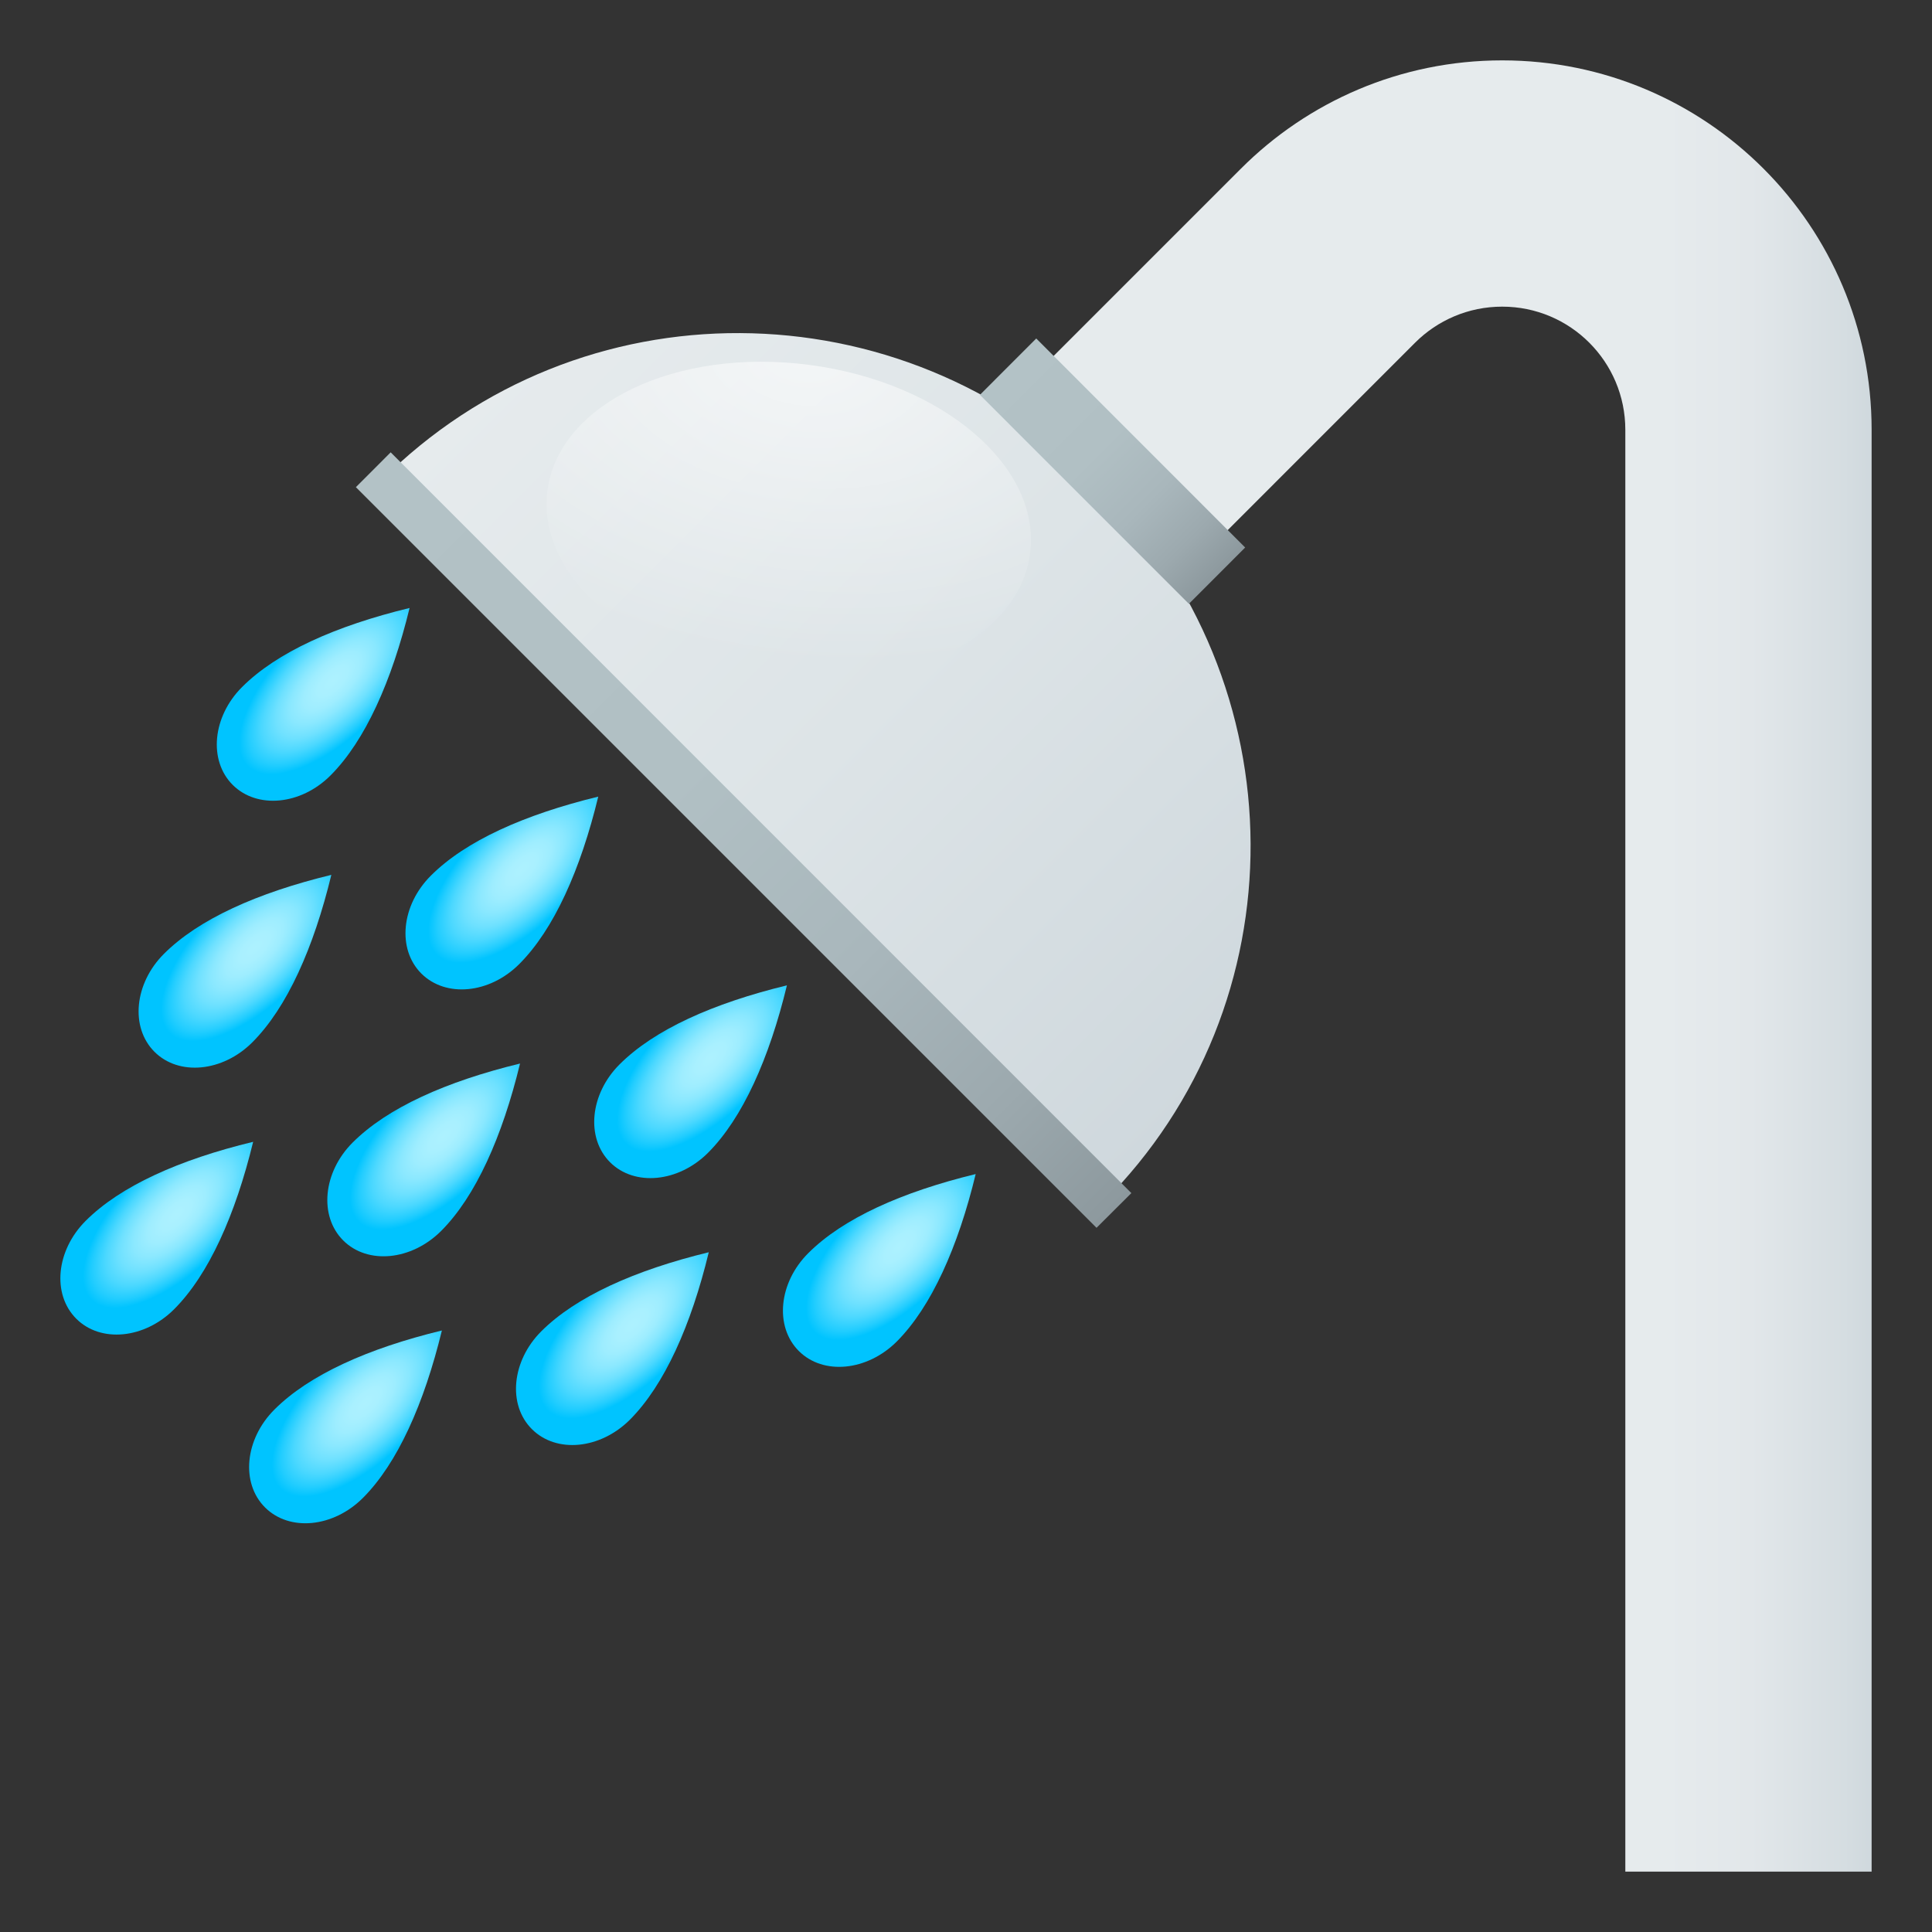
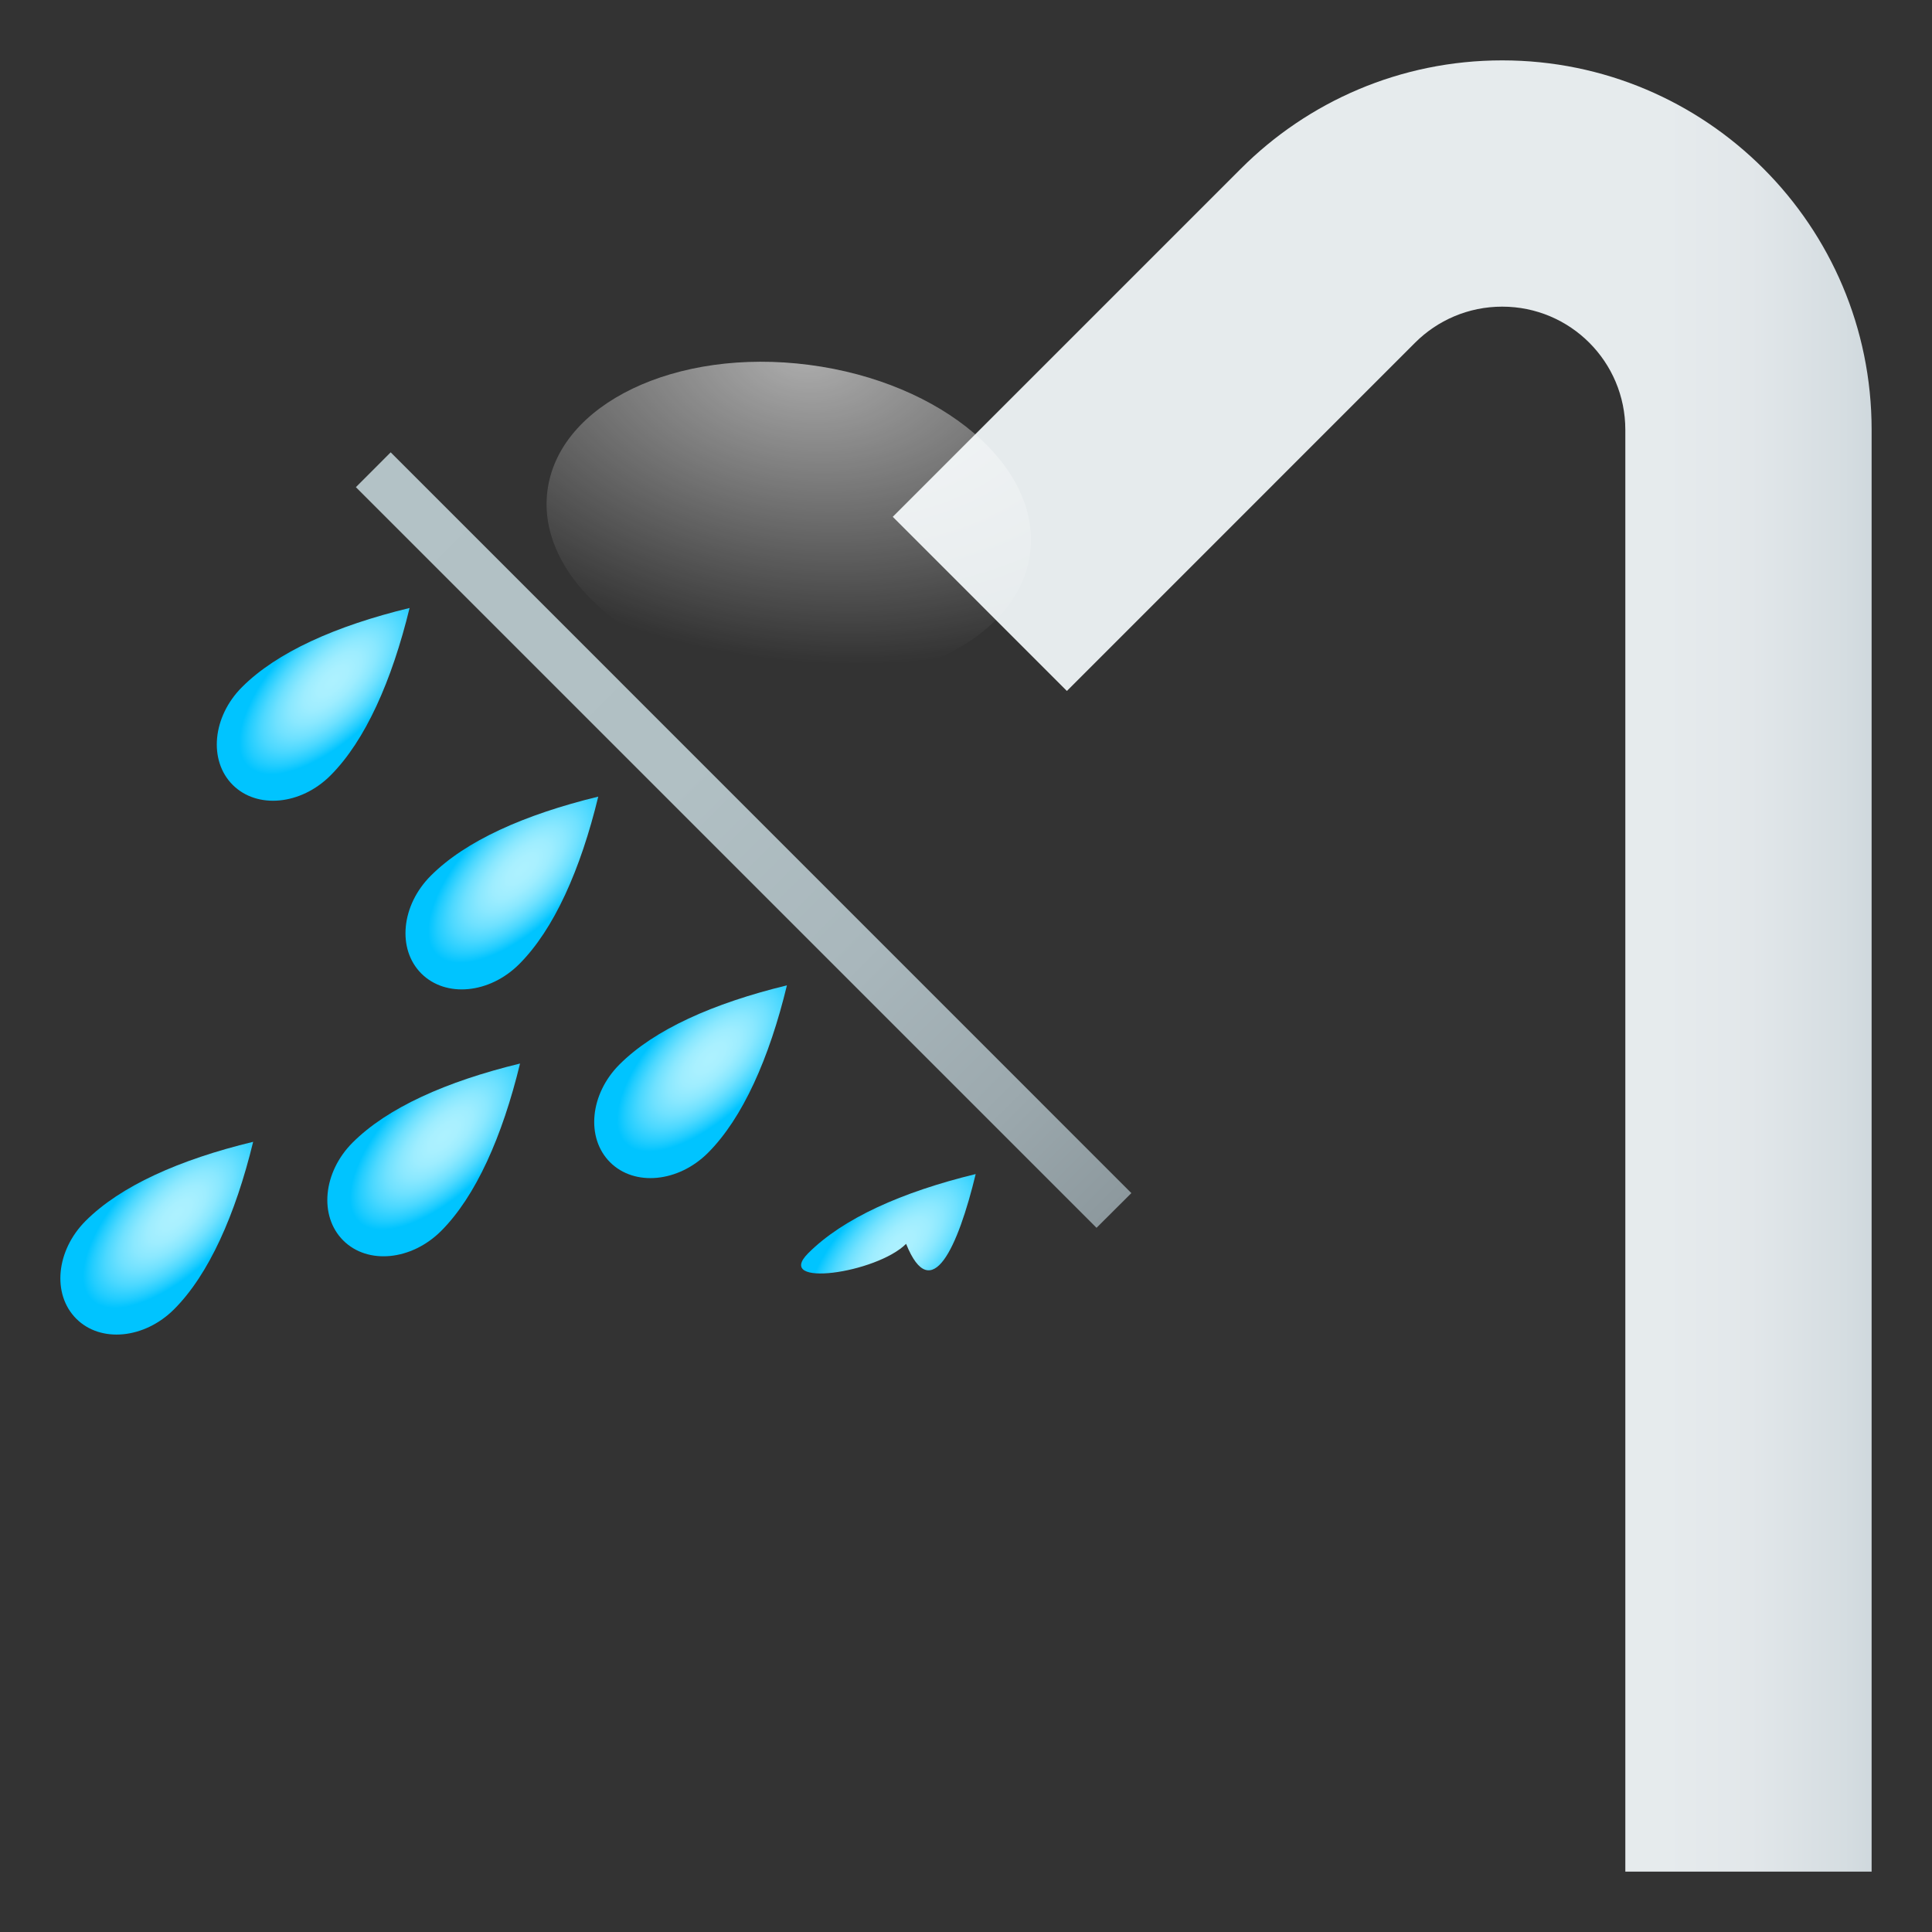
<svg xmlns="http://www.w3.org/2000/svg" xmlns:ns1="http://ns.adobe.com/AdobeSVGViewerExtensions/3.0/" version="1.1" id="Layer_1" x="0px" y="0px" width="64px" height="64px" viewBox="0 0 64 64" enable-background="new 0 0 64 64" xml:space="preserve">
  <rect x="0" y="0" width="64" height="64" fill="#333333" stroke="none" />
  <radialGradient id="SVGID_1_" cx="-73.474" cy="210.502" r="2.17" gradientTransform="matrix(0.589 0.588 -1.3 1.3 340.462 -195.397)" gradientUnits="userSpaceOnUse">
    <stop offset="0" style="stop-color:#ADF1FF" />
    <stop offset="0.159" style="stop-color:#A9F0FF" />
    <stop offset="0.311" style="stop-color:#9EEDFF" />
    <stop offset="0.461" style="stop-color:#8AE8FF" />
    <stop offset="0.609" style="stop-color:#6FE1FF" />
    <stop offset="0.756" style="stop-color:#4CD8FF" />
    <stop offset="0.9" style="stop-color:#22CDFF" />
    <stop offset="1" style="stop-color:#00C4FF" />
    <ns1:midPointStop offset="0" style="stop-color:#ADF1FF" />
    <ns1:midPointStop offset="0.716" style="stop-color:#ADF1FF" />
    <ns1:midPointStop offset="1" style="stop-color:#00C4FF" />
  </radialGradient>
  <path fill="url(#SVGID_1_)" d="M26.068,32.641c-2.454,0.597-4.393,1.467-5.546,2.62c-0.981,0.981-1.121,2.432-0.312,3.241  c0.809,0.807,2.26,0.667,3.241-0.311C24.604,37.037,25.483,35.057,26.068,32.641z" />
  <radialGradient id="SVGID_2_" cx="-62.849" cy="210.501" r="2.17" gradientTransform="matrix(0.589 0.588 -1.3 1.3 340.461 -195.397)" gradientUnits="userSpaceOnUse">
    <stop offset="0" style="stop-color:#ADF1FF" />
    <stop offset="0.159" style="stop-color:#A9F0FF" />
    <stop offset="0.311" style="stop-color:#9EEDFF" />
    <stop offset="0.461" style="stop-color:#8AE8FF" />
    <stop offset="0.609" style="stop-color:#6FE1FF" />
    <stop offset="0.756" style="stop-color:#4CD8FF" />
    <stop offset="0.9" style="stop-color:#22CDFF" />
    <stop offset="1" style="stop-color:#00C4FF" />
    <ns1:midPointStop offset="0" style="stop-color:#ADF1FF" />
    <ns1:midPointStop offset="0.716" style="stop-color:#ADF1FF" />
    <ns1:midPointStop offset="1" style="stop-color:#00C4FF" />
  </radialGradient>
-   <path fill="url(#SVGID_2_)" d="M32.321,38.892c-2.455,0.598-4.395,1.468-5.548,2.622c-0.98,0.979-1.12,2.43-0.312,3.239  s2.26,0.668,3.243-0.31C30.855,43.288,31.736,41.31,32.321,38.892z" />
+   <path fill="url(#SVGID_2_)" d="M32.321,38.892c-2.455,0.598-4.395,1.468-5.548,2.622s2.26,0.668,3.243-0.31C30.855,43.288,31.736,41.31,32.321,38.892z" />
  <radialGradient id="SVGID_3_" cx="-84.099" cy="210.5" r="2.17" gradientTransform="matrix(0.589 0.588 -1.3 1.3 340.461 -195.396)" gradientUnits="userSpaceOnUse">
    <stop offset="0" style="stop-color:#ADF1FF" />
    <stop offset="0.159" style="stop-color:#A9F0FF" />
    <stop offset="0.311" style="stop-color:#9EEDFF" />
    <stop offset="0.461" style="stop-color:#8AE8FF" />
    <stop offset="0.609" style="stop-color:#6FE1FF" />
    <stop offset="0.756" style="stop-color:#4CD8FF" />
    <stop offset="0.9" style="stop-color:#22CDFF" />
    <stop offset="1" style="stop-color:#00C4FF" />
    <ns1:midPointStop offset="0" style="stop-color:#ADF1FF" />
    <ns1:midPointStop offset="0.716" style="stop-color:#ADF1FF" />
    <ns1:midPointStop offset="1" style="stop-color:#00C4FF" />
  </radialGradient>
  <path fill="url(#SVGID_3_)" d="M19.818,26.389c-2.455,0.598-4.396,1.467-5.548,2.621c-0.98,0.98-1.121,2.431-0.313,3.239  c0.812,0.81,2.26,0.669,3.241-0.31C18.352,30.786,19.232,28.806,19.818,26.389z" />
  <radialGradient id="SVGID_4_" cx="-94.722" cy="210.5" r="2.17" gradientTransform="matrix(0.589 0.588 -1.3 1.3 340.461 -195.396)" gradientUnits="userSpaceOnUse">
    <stop offset="0" style="stop-color:#ADF1FF" />
    <stop offset="0.159" style="stop-color:#A9F0FF" />
    <stop offset="0.311" style="stop-color:#9EEDFF" />
    <stop offset="0.461" style="stop-color:#8AE8FF" />
    <stop offset="0.609" style="stop-color:#6FE1FF" />
    <stop offset="0.756" style="stop-color:#4CD8FF" />
    <stop offset="0.9" style="stop-color:#22CDFF" />
    <stop offset="1" style="stop-color:#00C4FF" />
    <ns1:midPointStop offset="0" style="stop-color:#ADF1FF" />
    <ns1:midPointStop offset="0.716" style="stop-color:#ADF1FF" />
    <ns1:midPointStop offset="1" style="stop-color:#00C4FF" />
  </radialGradient>
  <path fill="url(#SVGID_4_)" d="M13.568,20.14c-2.457,0.596-4.396,1.467-5.549,2.619C7.037,23.74,6.9,25.191,7.708,26  c0.81,0.809,2.261,0.668,3.24-0.312C12.101,24.534,12.98,22.554,13.568,20.14z" />
  <radialGradient id="SVGID_5_" cx="-73.475" cy="226.691" r="2.17" gradientTransform="matrix(0.589 0.588 -1.3 1.3 350.075 -205.012)" gradientUnits="userSpaceOnUse">
    <stop offset="0" style="stop-color:#ADF1FF" />
    <stop offset="0.159" style="stop-color:#A9F0FF" />
    <stop offset="0.311" style="stop-color:#9EEDFF" />
    <stop offset="0.461" style="stop-color:#8AE8FF" />
    <stop offset="0.609" style="stop-color:#6FE1FF" />
    <stop offset="0.756" style="stop-color:#4CD8FF" />
    <stop offset="0.9" style="stop-color:#22CDFF" />
    <stop offset="1" style="stop-color:#00C4FF" />
    <ns1:midPointStop offset="0" style="stop-color:#ADF1FF" />
    <ns1:midPointStop offset="0.716" style="stop-color:#ADF1FF" />
    <ns1:midPointStop offset="1" style="stop-color:#00C4FF" />
  </radialGradient>
-   <path fill="url(#SVGID_5_)" d="M14.638,44.074c-2.457,0.596-4.396,1.468-5.549,2.621c-0.979,0.98-1.12,2.431-0.31,3.24  c0.809,0.808,2.258,0.668,3.24-0.311C13.172,48.471,14.05,46.491,14.638,44.074z" />
  <radialGradient id="SVGID_6_" cx="-84.1" cy="226.691" r="2.17" gradientTransform="matrix(0.589 0.588 -1.3 1.3 350.075 -205.012)" gradientUnits="userSpaceOnUse">
    <stop offset="0" style="stop-color:#ADF1FF" />
    <stop offset="0.159" style="stop-color:#A9F0FF" />
    <stop offset="0.311" style="stop-color:#9EEDFF" />
    <stop offset="0.461" style="stop-color:#8AE8FF" />
    <stop offset="0.609" style="stop-color:#6FE1FF" />
    <stop offset="0.756" style="stop-color:#4CD8FF" />
    <stop offset="0.9" style="stop-color:#22CDFF" />
    <stop offset="1" style="stop-color:#00C4FF" />
    <ns1:midPointStop offset="0" style="stop-color:#ADF1FF" />
    <ns1:midPointStop offset="0.716" style="stop-color:#ADF1FF" />
    <ns1:midPointStop offset="1" style="stop-color:#00C4FF" />
  </radialGradient>
  <path fill="url(#SVGID_6_)" d="M8.386,37.824c-2.456,0.594-4.397,1.467-5.549,2.619c-0.98,0.98-1.12,2.43-0.312,3.24  s2.26,0.669,3.241-0.311C6.918,42.22,7.798,40.24,8.386,37.824z" />
  <radialGradient id="SVGID_7_" cx="-89.411" cy="218.596" r="2.17" gradientTransform="matrix(0.589 0.588 -1.3 1.3 345.268 -200.204)" gradientUnits="userSpaceOnUse">
    <stop offset="0" style="stop-color:#ADF1FF" />
    <stop offset="0.159" style="stop-color:#A9F0FF" />
    <stop offset="0.311" style="stop-color:#9EEDFF" />
    <stop offset="0.461" style="stop-color:#8AE8FF" />
    <stop offset="0.609" style="stop-color:#6FE1FF" />
    <stop offset="0.756" style="stop-color:#4CD8FF" />
    <stop offset="0.9" style="stop-color:#22CDFF" />
    <stop offset="1" style="stop-color:#00C4FF" />
    <ns1:midPointStop offset="0" style="stop-color:#ADF1FF" />
    <ns1:midPointStop offset="0.716" style="stop-color:#ADF1FF" />
    <ns1:midPointStop offset="1" style="stop-color:#00C4FF" />
  </radialGradient>
-   <path fill="url(#SVGID_7_)" d="M10.976,28.981c-2.454,0.596-4.396,1.466-5.548,2.619c-0.979,0.98-1.12,2.432-0.312,3.241  c0.809,0.811,2.261,0.668,3.241-0.311C9.51,33.377,10.39,31.398,10.976,28.981z" />
  <radialGradient id="SVGID_8_" cx="-78.787" cy="218.596" r="2.17" gradientTransform="matrix(0.589 0.588 -1.3 1.3 345.268 -200.204)" gradientUnits="userSpaceOnUse">
    <stop offset="0" style="stop-color:#ADF1FF" />
    <stop offset="0.159" style="stop-color:#A9F0FF" />
    <stop offset="0.311" style="stop-color:#9EEDFF" />
    <stop offset="0.461" style="stop-color:#8AE8FF" />
    <stop offset="0.609" style="stop-color:#6FE1FF" />
    <stop offset="0.756" style="stop-color:#4CD8FF" />
    <stop offset="0.9" style="stop-color:#22CDFF" />
    <stop offset="1" style="stop-color:#00C4FF" />
    <ns1:midPointStop offset="0" style="stop-color:#ADF1FF" />
    <ns1:midPointStop offset="0.716" style="stop-color:#ADF1FF" />
    <ns1:midPointStop offset="1" style="stop-color:#00C4FF" />
  </radialGradient>
  <path fill="url(#SVGID_8_)" d="M17.227,35.231c-2.455,0.597-4.394,1.466-5.547,2.619c-0.98,0.981-1.12,2.432-0.311,3.241  c0.809,0.809,2.258,0.667,3.24-0.31C15.762,39.629,16.641,37.646,17.227,35.231z" />
  <radialGradient id="SVGID_9_" cx="-68.162" cy="218.596" r="2.17" gradientTransform="matrix(0.589 0.588 -1.3 1.3 345.268 -200.204)" gradientUnits="userSpaceOnUse">
    <stop offset="0" style="stop-color:#ADF1FF" />
    <stop offset="0.159" style="stop-color:#A9F0FF" />
    <stop offset="0.311" style="stop-color:#9EEDFF" />
    <stop offset="0.461" style="stop-color:#8AE8FF" />
    <stop offset="0.609" style="stop-color:#6FE1FF" />
    <stop offset="0.756" style="stop-color:#4CD8FF" />
    <stop offset="0.9" style="stop-color:#22CDFF" />
    <stop offset="1" style="stop-color:#00C4FF" />
    <ns1:midPointStop offset="0" style="stop-color:#ADF1FF" />
    <ns1:midPointStop offset="0.716" style="stop-color:#ADF1FF" />
    <ns1:midPointStop offset="1" style="stop-color:#00C4FF" />
  </radialGradient>
-   <path fill="url(#SVGID_9_)" d="M23.479,41.482c-2.456,0.598-4.396,1.469-5.549,2.62c-0.981,0.981-1.119,2.432-0.311,3.239  c0.81,0.811,2.26,0.67,3.243-0.307C22.013,45.88,22.894,43.9,23.479,41.482z" />
  <linearGradient id="SVGID_10_" gradientUnits="userSpaceOnUse" x1="62.688" y1="39.349" x2="54.372" y2="39.349" gradientTransform="matrix(1 0 0 1 -0.624 -7.349)">
    <stop offset="0" style="stop-color:#CFD8DD" />
    <stop offset="0.116" style="stop-color:#D5DDE1" />
    <stop offset="0.49" style="stop-color:#E2E7EA" />
    <stop offset="0.836" style="stop-color:#E6EBED" />
    <ns1:midPointStop offset="0" style="stop-color:#CFD8DD" />
    <ns1:midPointStop offset="0.309" style="stop-color:#CFD8DD" />
    <ns1:midPointStop offset="0.836" style="stop-color:#E6EBED" />
  </linearGradient>
  <path fill="url(#SVGID_10_)" d="M62,14.237C62,7.478,56.521,2,49.762,2c-3.377,0-6.437,1.369-8.651,3.583L29.574,17.12l5.768,5.769  l11.536-11.538c0.738-0.737,1.758-1.193,2.884-1.193c2.255,0,4.078,1.824,4.079,4.079V62H62V14.237z" />
  <linearGradient id="SVGID_11_" gradientUnits="userSpaceOnUse" x1="142.269" y1="230.245" x2="176.089" y2="230.245" gradientTransform="matrix(0.707 0.707 -0.701 0.701 79.272 -251.922)">
    <stop offset="0" style="stop-color:#E6EBED" />
    <stop offset="0.499" style="stop-color:#DDE4E7" />
    <stop offset="1" style="stop-color:#CFD8DD" />
    <ns1:midPointStop offset="0" style="stop-color:#E6EBED" />
    <ns1:midPointStop offset="0.6" style="stop-color:#E6EBED" />
    <ns1:midPointStop offset="1" style="stop-color:#CFD8DD" />
  </linearGradient>
-   <path fill="url(#SVGID_11_)" d="M36.442,16.021c-6.604-6.605-17.26-6.656-23.805-0.11l23.913,23.914  C43.097,33.278,43.045,22.623,36.442,16.021z" />
  <radialGradient id="SVGID_12_" cx="954.564" cy="59.212" r="17.305" gradientTransform="matrix(-0.076 0.582 -0.894 -0.116 152.112 -536.952)" gradientUnits="userSpaceOnUse">
    <stop offset="0" style="stop-color:#FFFFFF;stop-opacity:0.6" />
    <stop offset="1" style="stop-color:#FFFFFF;stop-opacity:0" />
    <ns1:midPointStop offset="0" style="stop-color:#FFFFFF;stop-opacity:0.6" />
    <ns1:midPointStop offset="0.551" style="stop-color:#FFFFFF;stop-opacity:0.6" />
    <ns1:midPointStop offset="1" style="stop-color:#FFFFFF;stop-opacity:0" />
  </radialGradient>
  <path fill="url(#SVGID_12_)" d="M25.449,22.49c-4.415-0.571-7.688-3.367-7.314-6.238c0.373-2.877,4.254-4.74,8.668-4.165  c4.418,0.573,7.69,3.366,7.321,6.241C33.75,21.206,29.863,23.065,25.449,22.49z" />
  <linearGradient id="SVGID_13_" gradientUnits="userSpaceOnUse" x1="141.831" y1="232.601" x2="176.532" y2="232.601" gradientTransform="matrix(0.707 0.707 -0.707 0.707 76.549 -249.199)">
    <stop offset="0" style="stop-color:#B3C2C6" />
    <stop offset="0.417" style="stop-color:#B1C0C4" />
    <stop offset="0.658" style="stop-color:#A9B7BC" />
    <stop offset="0.854" style="stop-color:#9CA9AE" />
    <stop offset="1" style="stop-color:#8D999E" />
    <ns1:midPointStop offset="0" style="stop-color:#B3C2C6" />
    <ns1:midPointStop offset="0.806" style="stop-color:#B3C2C6" />
    <ns1:midPointStop offset="1" style="stop-color:#8D999E" />
  </linearGradient>
  <polygon fill="url(#SVGID_13_)" points="36.324,40.673 11.789,16.138 12.942,14.984 37.478,39.523 " />
  <linearGradient id="SVGID_14_" gradientUnits="userSpaceOnUse" x1="154.286" y1="215.316" x2="164.076" y2="215.316" gradientTransform="matrix(0.707 0.707 -0.707 0.707 76.549 -249.199)">
    <stop offset="0" style="stop-color:#B3C2C6" />
    <stop offset="0.417" style="stop-color:#B1C0C4" />
    <stop offset="0.658" style="stop-color:#A9B7BC" />
    <stop offset="0.854" style="stop-color:#9CA9AE" />
    <stop offset="1" style="stop-color:#8D999E" />
    <ns1:midPointStop offset="0" style="stop-color:#B3C2C6" />
    <ns1:midPointStop offset="0.806" style="stop-color:#B3C2C6" />
    <ns1:midPointStop offset="1" style="stop-color:#8D999E" />
  </linearGradient>
-   <polygon fill="url(#SVGID_14_)" points="39.383,20.003 32.461,13.08 34.327,11.213 41.248,18.137 " />
</svg>